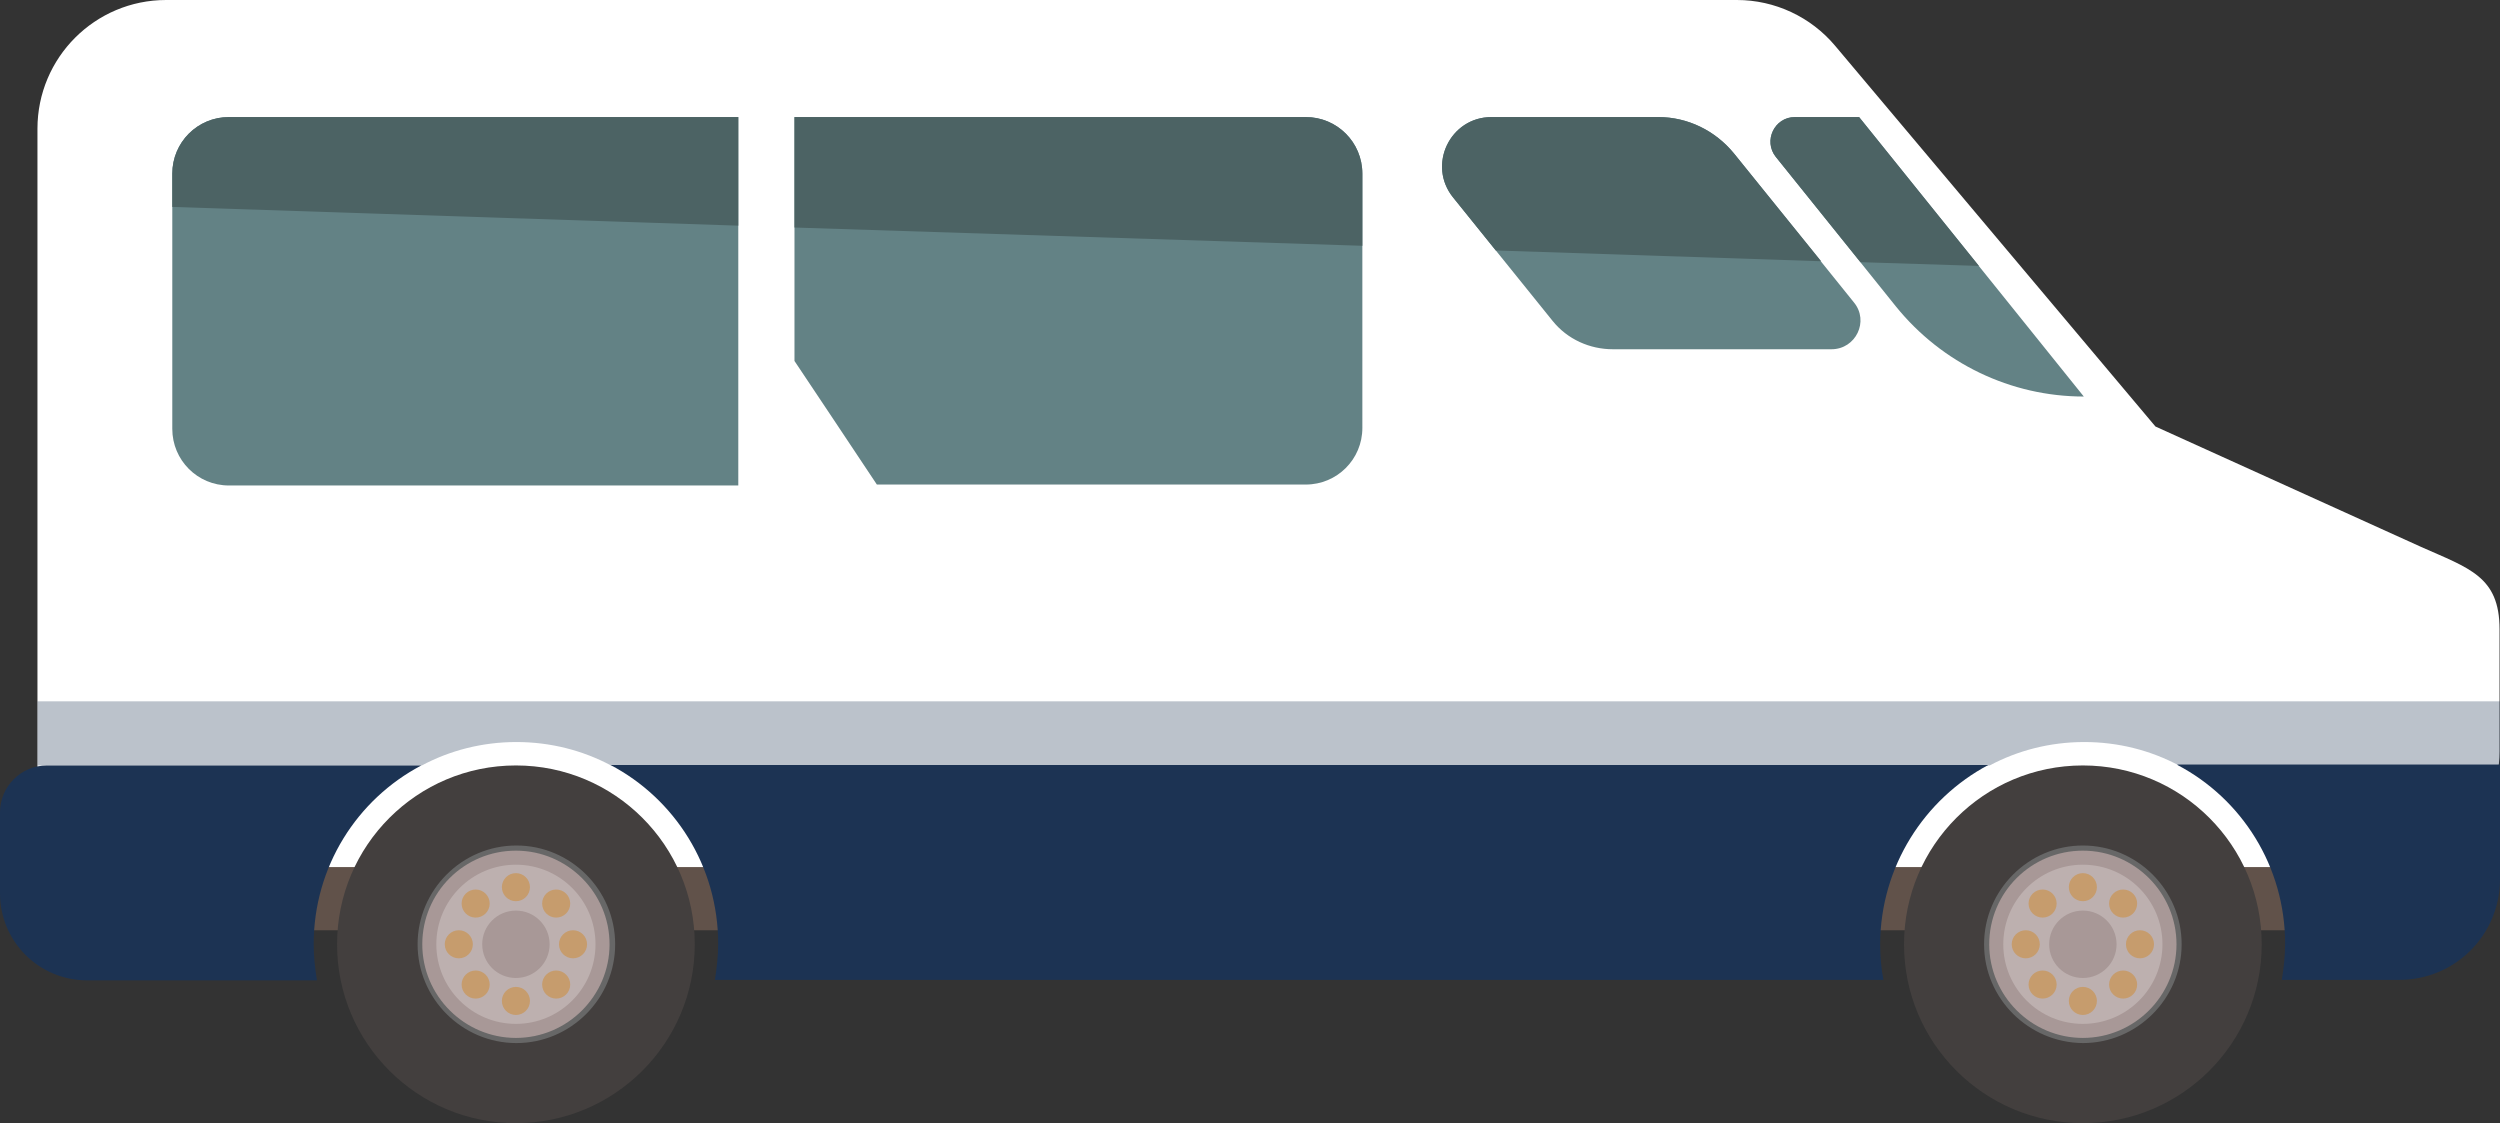
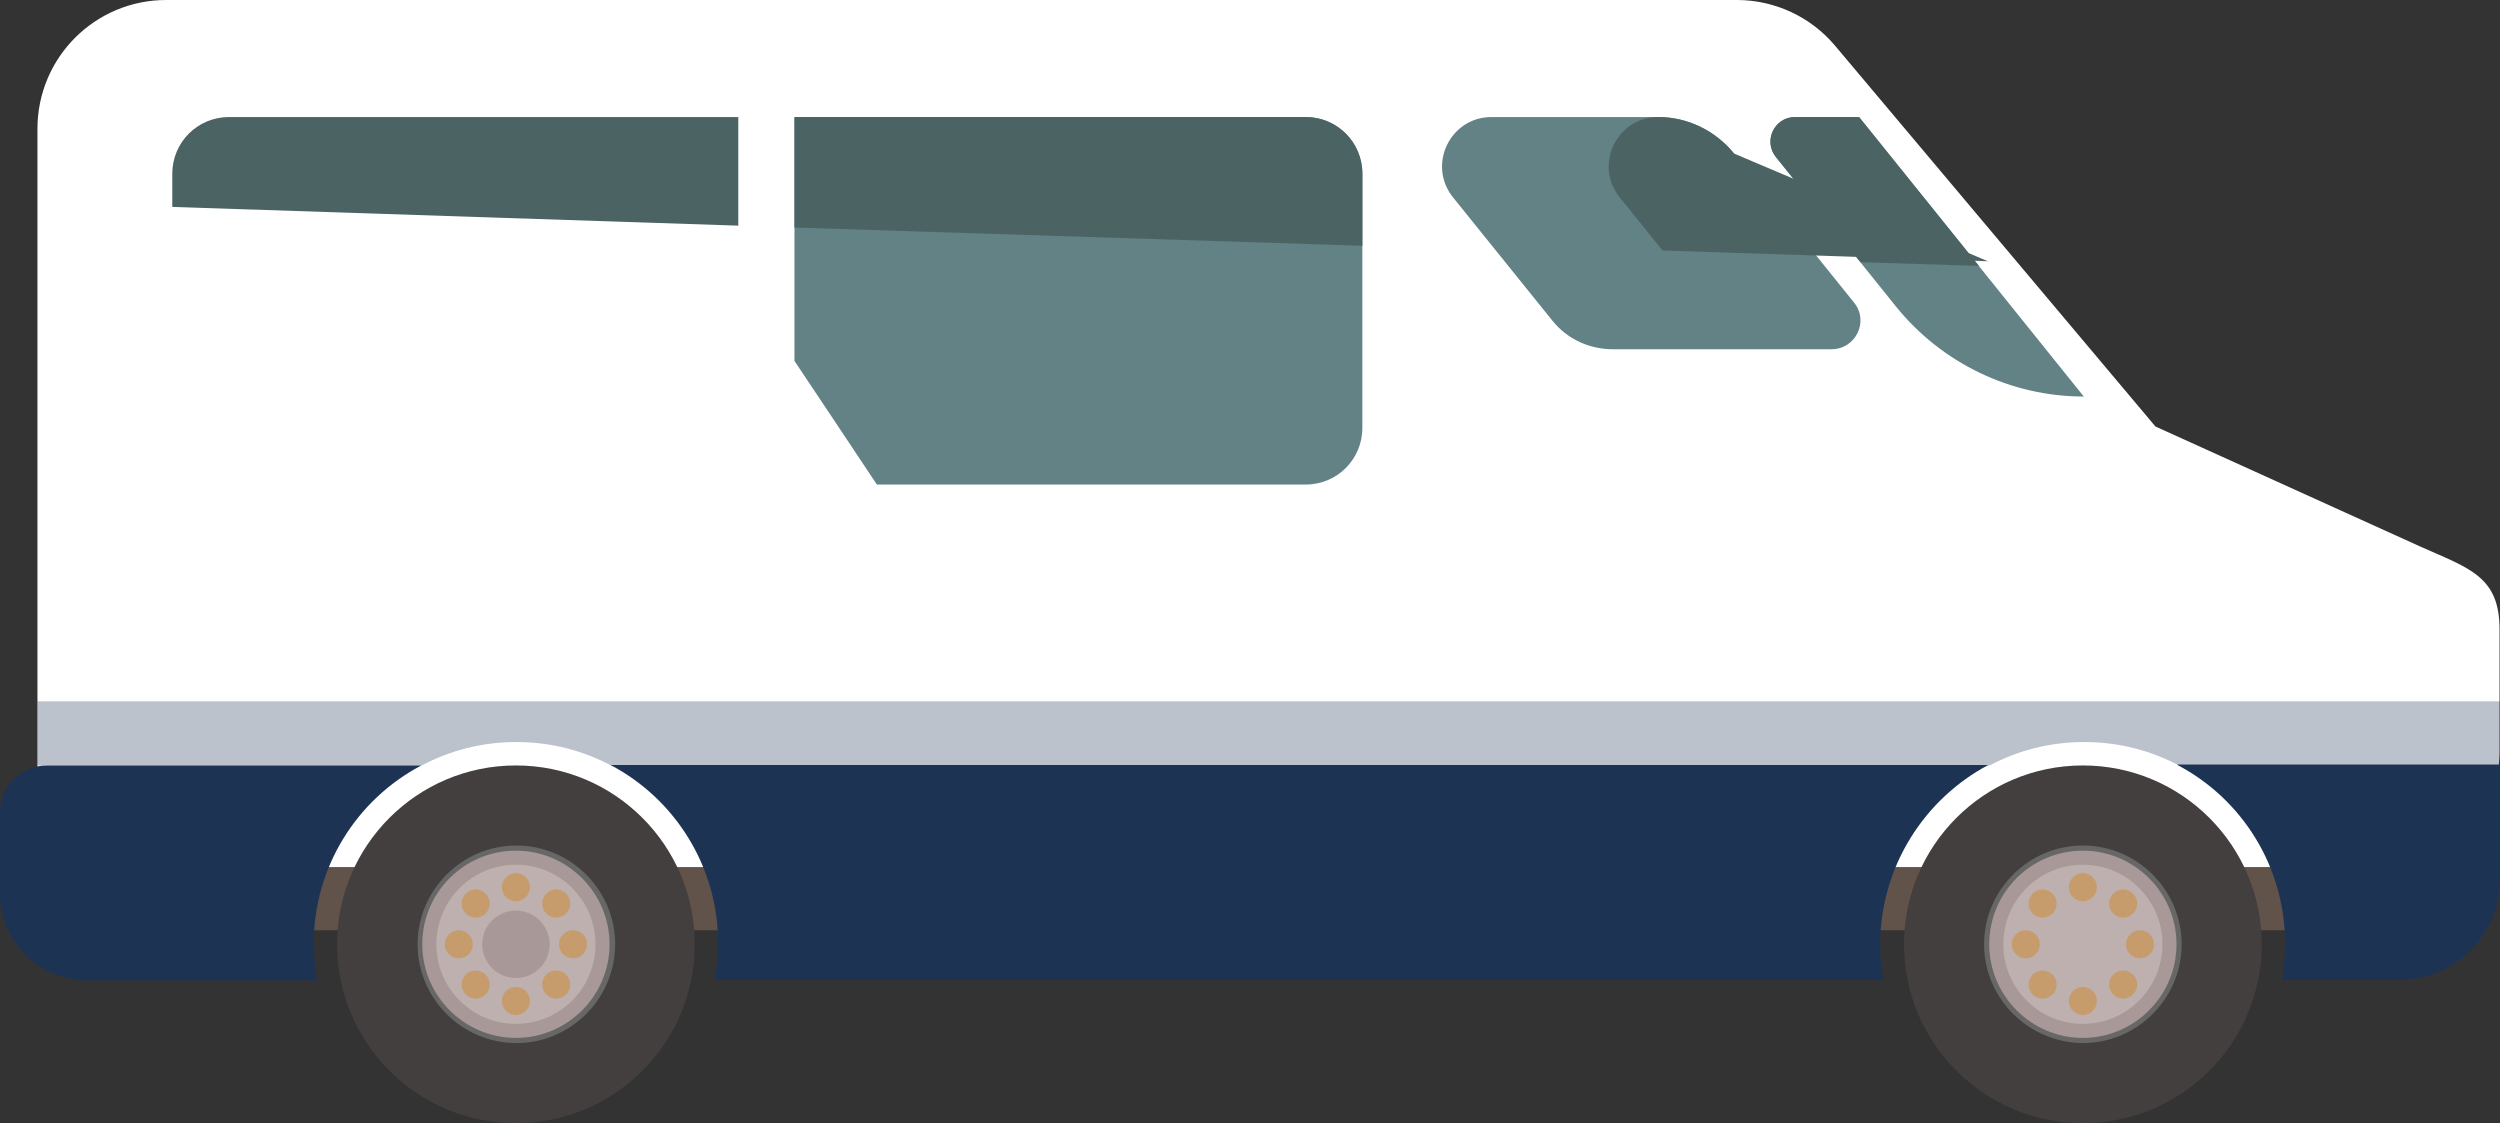
<svg xmlns="http://www.w3.org/2000/svg" version="1.1" id="Lager_1" x="0px" y="0px" viewBox="0 0 534 239.9" enable-background="new 0 0 534 239.9" xml:space="preserve">
  <rect x="0" y="0" width="534" height="239.9" fill="#333333" stroke="none" />
  <path opacity="0.2" fill="#808081" d="M443.9,115.9H25.2V17.5h369.7l60.8,73.4C463.9,100.9,456.8,115.9,443.9,115.9z" />
  <rect x="21.7" y="183.5" fill="#61524A" width="500" height="15.2" />
  <path fill="#FFFFFF" d="M299.1,0H371c8.1,0,15.8,3.6,21,9.8l68.4,81.3l56.7,25.7c10.3,4.6,16.8,6.3,16.8,17.6v26.1  c0,13.7-11.1,24.7-24.7,24.7H8V27.5C8,12.3,20.3,0,35.5,0H299.1z" />
  <path fill="#638285" d="M278.9,25H169.7v52.1c4.6,6.9,11.3,16.9,17.6,26.4h91.6c6.7,0,12.1-5.4,12.1-12.1V37.1  C291,30.4,285.6,25,278.9,25z" />
-   <path fill="#638285" d="M157.7,25H48.9c-6.7,0-12.1,5.4-12.1,12.1v54.5c0,6.7,5.4,12.1,12.1,12.1h108.8V25z" />
  <path fill="#638285" d="M397.1,25h-13.7c-4.4,0-6.8,5.1-4.1,8.5L405,65.5c9.8,12.1,24.5,19.2,40.1,19.2h0L397.1,25z" />
  <path fill="#638285" d="M331.6,68.5C331.6,68.6,331.6,68.6,331.6,68.5c3.2,4,8,6.1,12.9,6.1h46.7c5.2,0,8.1-6,4.8-10l-25.6-31.8  c-4-4.9-9.9-7.8-16.2-7.8h-35.6c-8.9,0-13.8,10.3-8.2,17.2L331.6,68.5z" />
  <path fill="#4C6364" d="M397.1,25h-13.7c-4.4,0-6.8,5.1-4.1,8.5L397.4,56l25.3,0.8L397.1,25z" />
-   <path fill="#4C6364" d="M370.4,32.8c-4-4.9-9.9-7.8-16.2-7.8h-35.6c-8.9,0-13.8,10.3-8.2,17.2l9.1,11.3l69.5,2.3L370.4,32.8z" />
+   <path fill="#4C6364" d="M370.4,32.8c-4-4.9-9.9-7.8-16.2-7.8c-8.9,0-13.8,10.3-8.2,17.2l9.1,11.3l69.5,2.3L370.4,32.8z" />
  <path fill="#4C6364" d="M291,52.5V37.1c0-6.7-5.4-12.1-12.1-12.1H169.7v23.6L291,52.5z" />
  <path fill="#4C6364" d="M157.7,48.2V25H48.9c-6.7,0-12.1,5.4-12.1,12.1v7.1L157.7,48.2z" />
  <g>
    <circle fill="#433F3E" cx="444.9" cy="201.7" r="38.2" />
    <circle fill="#A89897" cx="444.9" cy="201.7" r="20.5" />
    <g>
      <path fill="#676767" d="M423.8,201.7c0-11.6,9.5-21.1,21.1-21.1c11.6,0,21.1,9.5,21.1,21.1c0,11.6-9.5,21.1-21.1,21.1    C433.3,222.7,423.8,213.3,423.8,201.7z M424.9,201.7c0,11,9,20,20,20s20-9,20-20c0-11-9-20-20-20S424.9,190.6,424.9,201.7z" />
    </g>
    <circle fill="#BDB0AF" cx="444.9" cy="201.7" r="17" />
-     <circle fill="#A89897" cx="444.9" cy="201.7" r="7.2" />
    <circle fill="#C69C6D" cx="444.9" cy="189.5" r="3" />
    <circle fill="#C69C6D" cx="453.5" cy="193" r="3" />
    <circle fill="#C69C6D" cx="457.1" cy="201.7" r="3" />
    <circle fill="#C69C6D" cx="453.5" cy="210.3" r="3" />
    <circle fill="#C69C6D" cx="444.9" cy="213.8" r="3" />
    <circle fill="#C69C6D" cx="436.3" cy="210.3" r="3" />
    <circle fill="#C69C6D" cx="432.7" cy="201.7" r="3" />
    <circle fill="#C69C6D" cx="436.3" cy="193" r="3" />
  </g>
  <g>
    <circle fill="#433F3E" cx="110.2" cy="201.7" r="38.2" />
    <circle fill="#A89897" cx="110.2" cy="201.7" r="20.5" />
    <g>
      <path fill="#676767" d="M89.2,201.7c0-11.6,9.5-21.1,21.1-21.1s21.1,9.5,21.1,21.1c0,11.6-9.5,21.1-21.1,21.1    S89.2,213.3,89.2,201.7z M90.2,201.7c0,11,9,20,20,20s20-9,20-20c0-11-9-20-20-20S90.2,190.6,90.2,201.7z" />
    </g>
    <circle fill="#BDB0AF" cx="110.2" cy="201.7" r="17" />
    <circle fill="#A89897" cx="110.2" cy="201.7" r="7.2" />
    <circle fill="#C69C6D" cx="110.2" cy="189.5" r="3" />
    <circle fill="#C69C6D" cx="118.8" cy="193" r="3" />
    <circle fill="#C69C6D" cx="122.4" cy="201.7" r="3" />
    <circle fill="#C69C6D" cx="118.8" cy="210.3" r="3" />
    <circle fill="#C69C6D" cx="110.2" cy="213.8" r="3" />
    <circle fill="#C69C6D" cx="101.6" cy="210.3" r="3" />
    <circle fill="#C69C6D" cx="98" cy="201.7" r="3" />
    <circle fill="#C69C6D" cx="101.6" cy="193" r="3" />
  </g>
  <path fill="#1C3353" d="M465.1,163.4c13.7,7.2,23,21.6,23,38.2c0,2.6-0.3,5.2-0.7,7.7h25.1c11.9,0,21.5-9.6,21.5-21.5v-24.5H465.1z" />
  <g>
    <path fill="#1C3353" d="M67,201.7c0-16.6,9.3-31,23-38.2H10c-5.5,0-10,4.5-10,10v17.3c0,10.3,8.3,18.6,18.6,18.6h49.1   C67.3,206.9,67,204.3,67,201.7z" />
    <path fill="#1C3353" d="M424.7,163.4H130.4c13.7,7.2,23,21.6,23,38.2c0,2.6-0.3,5.2-0.7,7.7h249.6c-0.5-2.5-0.7-5.1-0.7-7.7   C401.7,185.1,411,170.7,424.7,163.4z" />
  </g>
  <path opacity="0.3" fill="#1C3353" d="M8,149.8v13.7h82.1c6-3.2,12.9-5,20.2-5s14.2,1.8,20.2,5H425c6-3.2,12.9-5,20.2-5  s14.2,1.8,20.2,5H534v-13.7H8z" />
</svg>